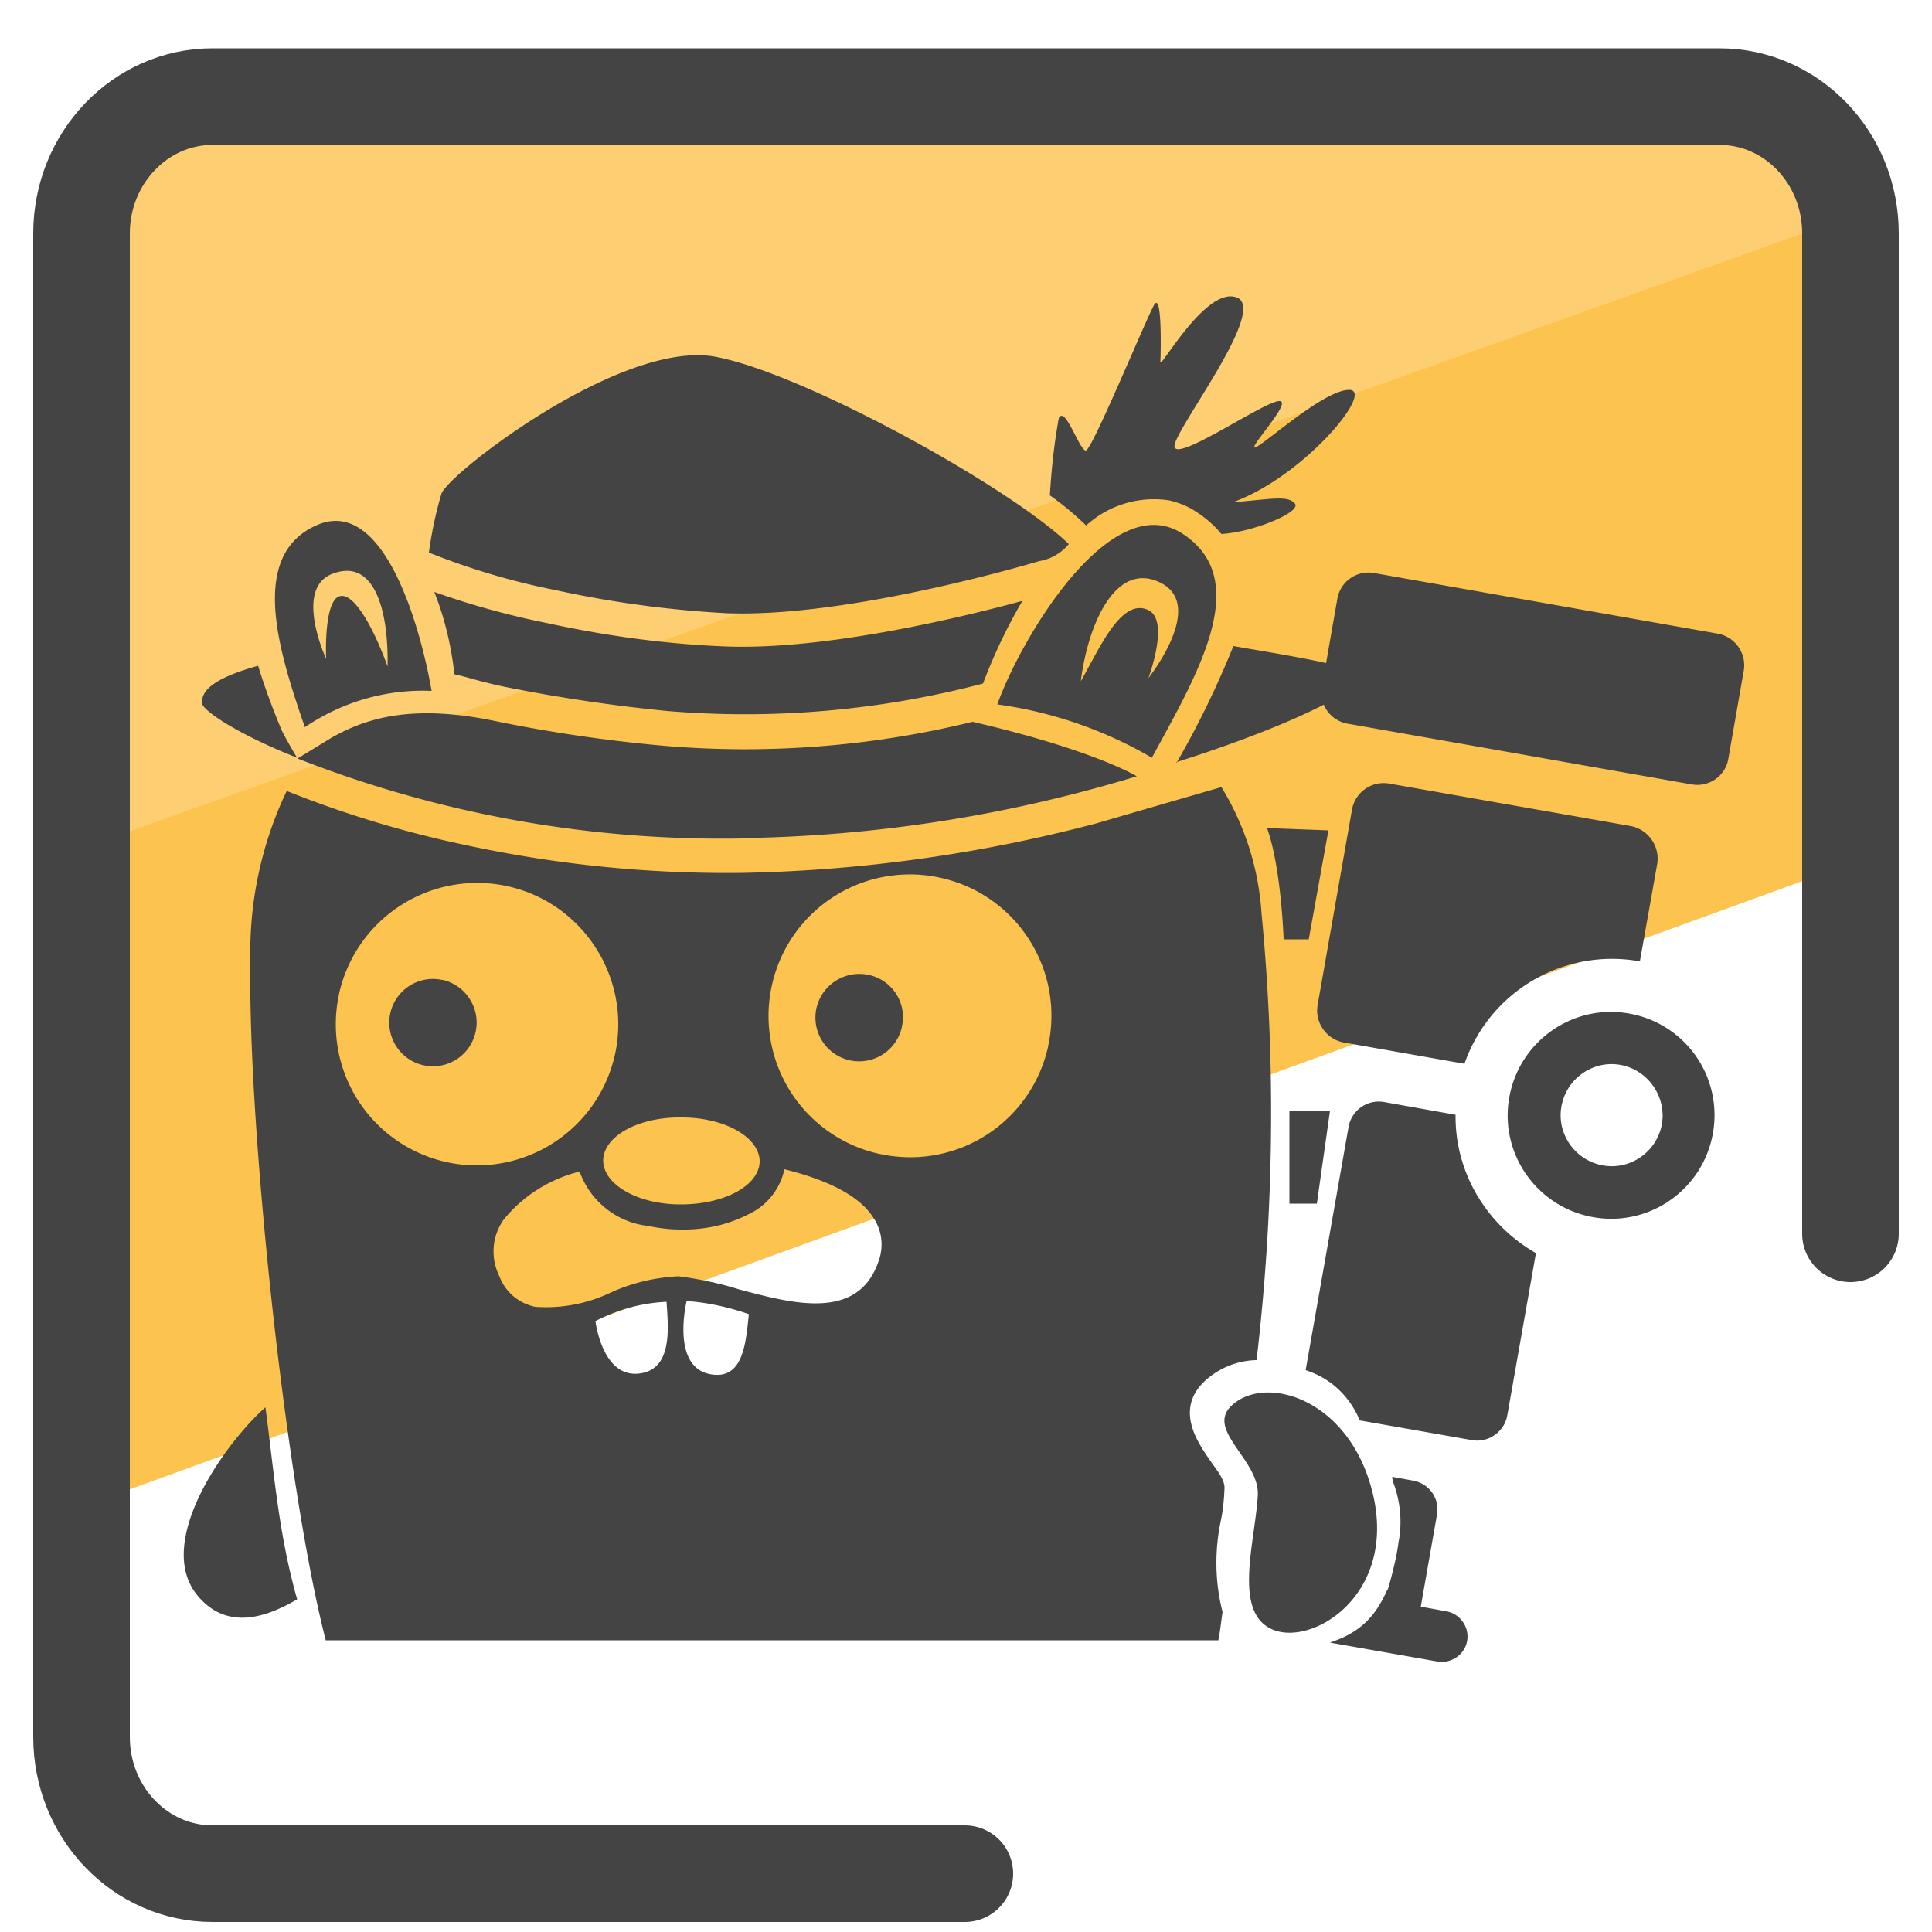
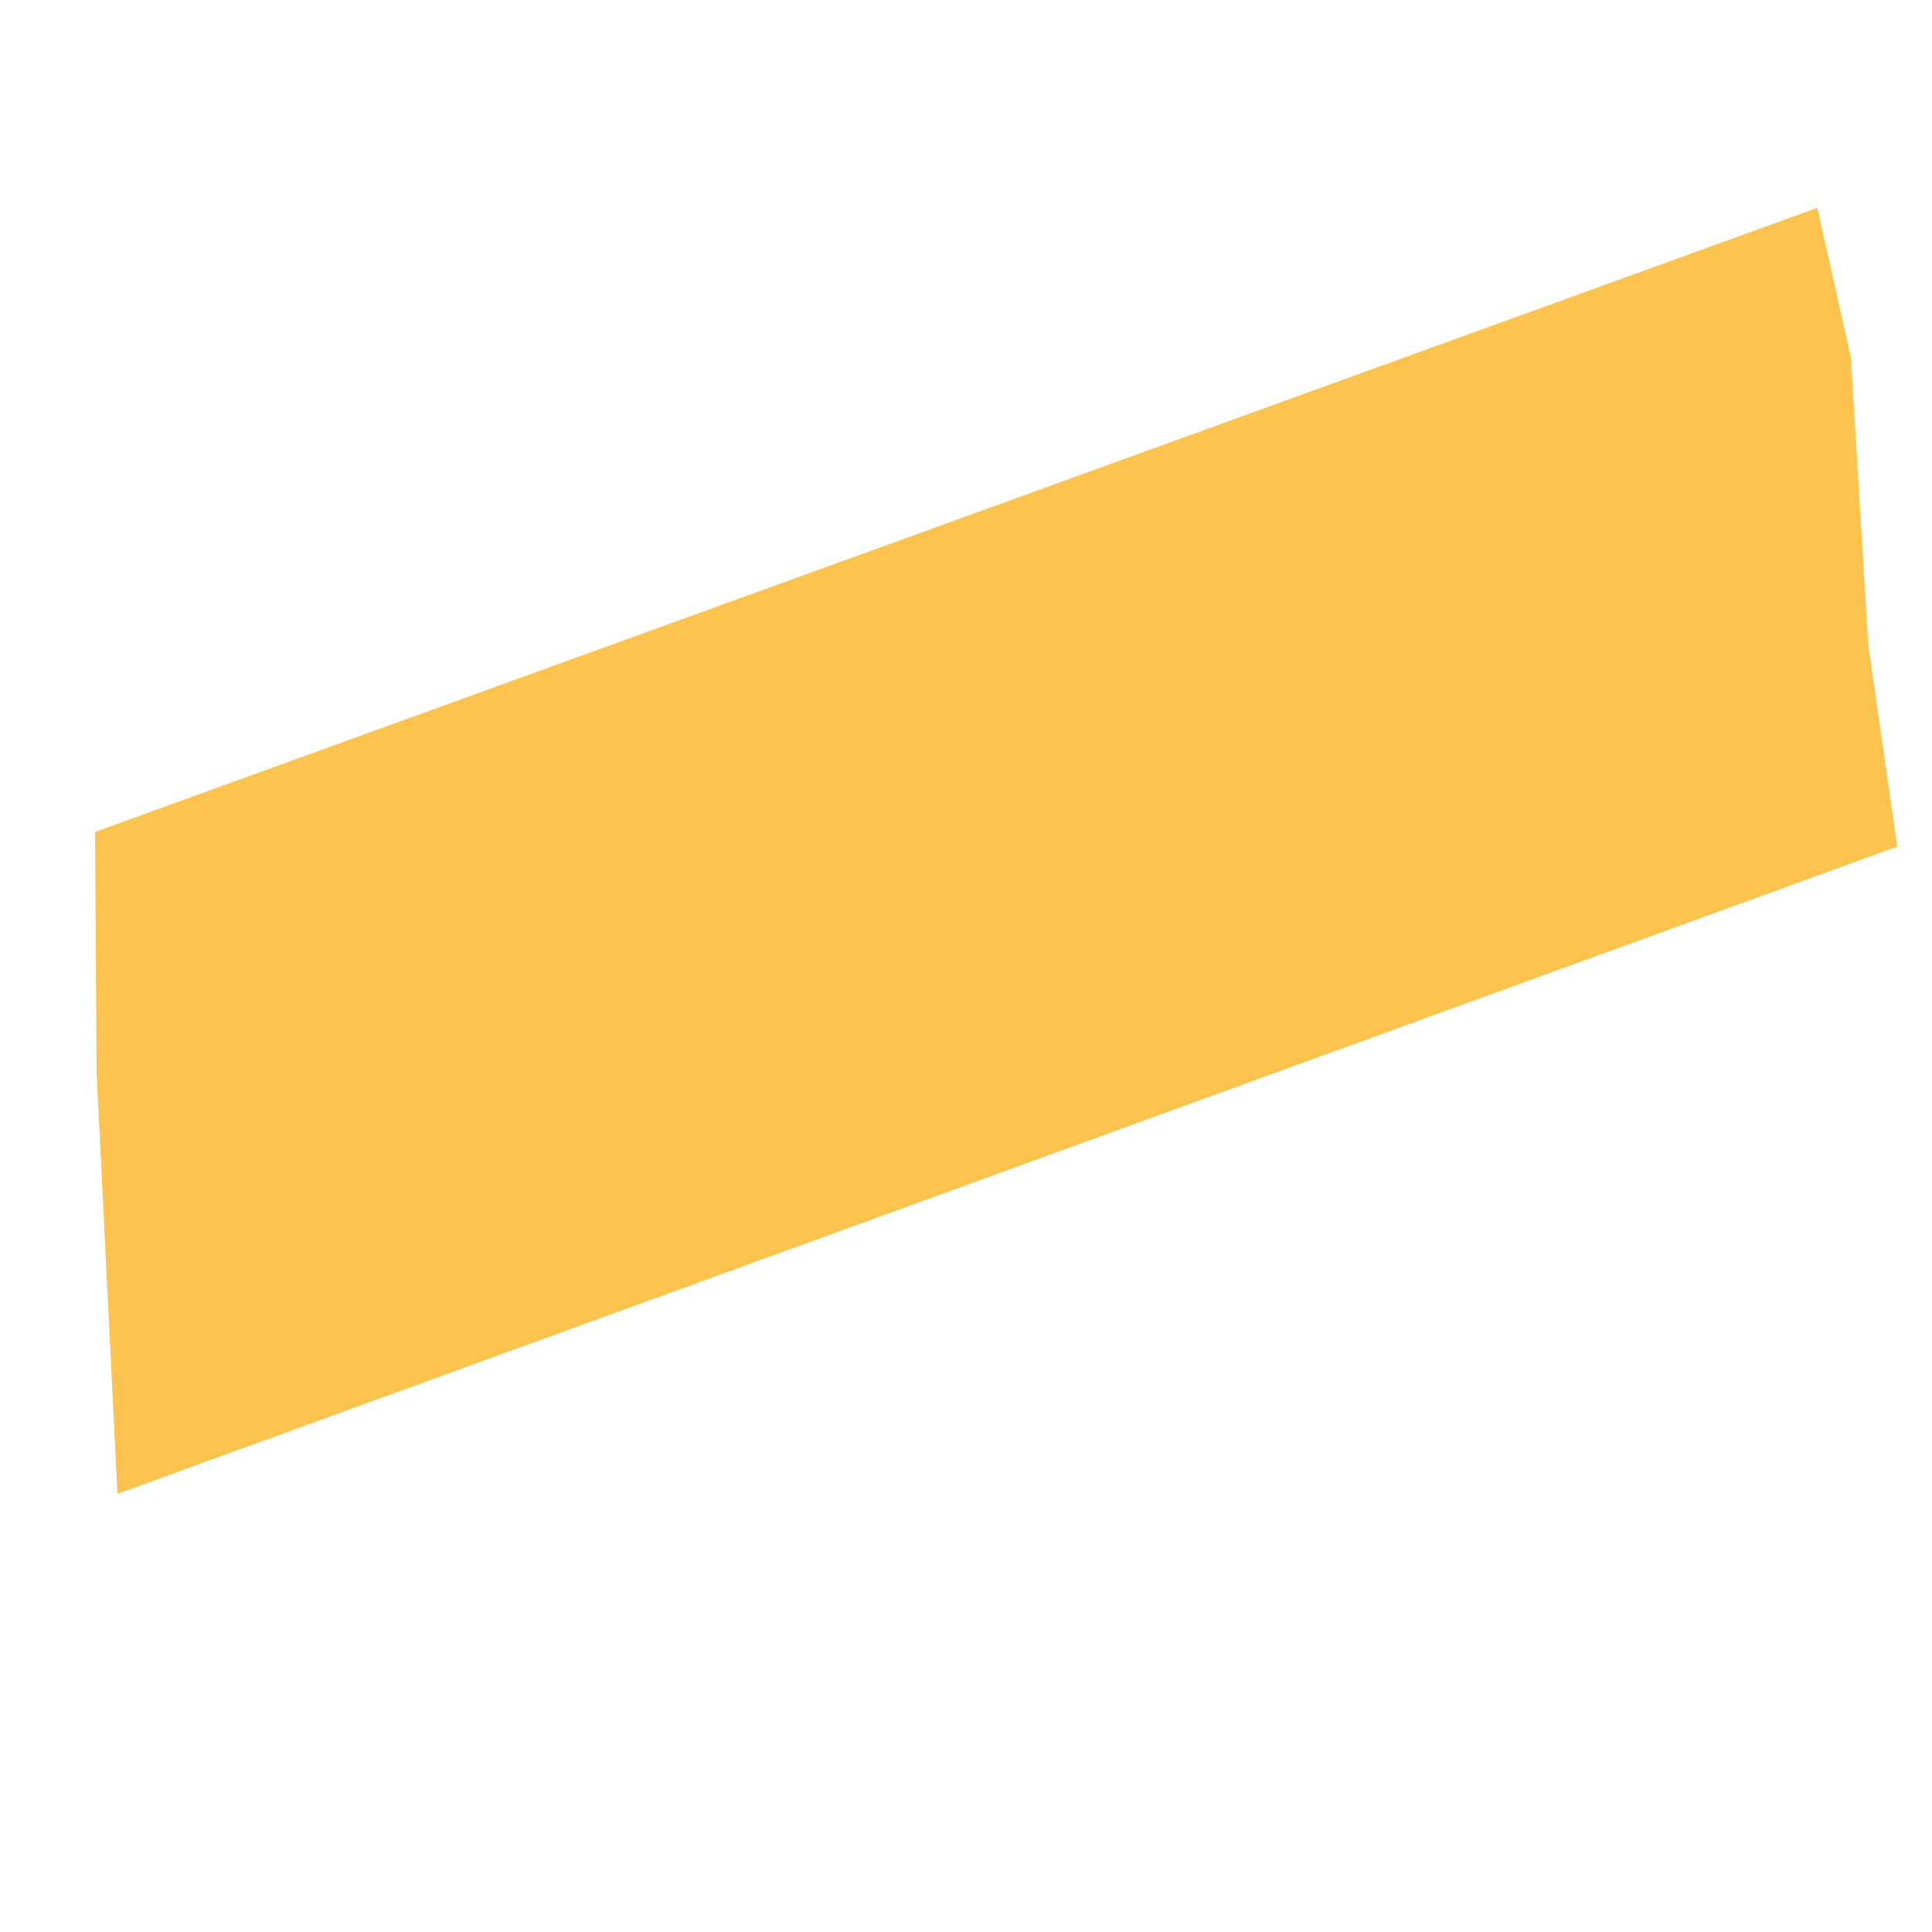
<svg xmlns="http://www.w3.org/2000/svg" id="Camada_3" x="0" y="0" version="1.1" viewBox="0 0 50 50" xml:space="preserve">
  <style>.st3{fill:#444}</style>
  <path fill="#fcc34f" d="M48.35 16.7l.75 5.21L3.04 38.66 2.5 27.77l-.04-6.24L47.03 5.38l.87 3.87z" />
-   <path fill="#fdcf72" d="M46.17 2.17l2.25 3.24L1.58 22.15 2.69 4.97l2.98-2.89 29.05-.17z" />
-   <path fill="none" stroke="#444" stroke-linecap="round" stroke-linejoin="round" stroke-miterlimit="10" stroke-width="2.5" d="M24.97 48.49H5.5c-1.87 0-3.39-1.58-3.39-3.54V6.04c0-1.95 1.52-3.54 3.39-3.54h39c1.87 0 3.39 1.58 3.39 3.54v25.89" />
-   <path d="M14.37 15.27c1.46.32 2.95.52 4.44.6 3.22.12 8.05-1.34 8.09-1.35.3-.05.57-.21.76-.44-1.54-1.49-6.98-4.49-9.22-4.86-2.42-.36-6.73 2.96-7.01 3.54-.15.5-.26 1.02-.33 1.54 1.05.42 2.15.75 3.27.97zM7.69 41.39c-.48-1.7-.59-3.22-.82-4.97-1.05.93-2.89 3.5-1.76 4.87.76.92 1.78.57 2.58.1zm3.48-23.51c-.27-1.56-1.21-5.06-2.97-4.29-1.76.77-1.01 3.21-.31 5.23.97-.66 2.12-.99 3.28-.94zm-2.54-3.04c1.04-.38 1.43.91 1.4 2.41-.26-.74-.82-1.94-1.24-1.82-.42.12-.35 1.62-.35 1.62s-.86-1.85.19-2.21zM7.29 18.9c-.23-.55-.44-1.11-.61-1.67-1.22.34-1.47.67-1.45.97.01.18.89.79 2.46 1.41 0 .01-.31-.52-.4-.71zm11.92 2.79c3.46-.05 6.9-.59 10.21-1.6 0 0-1.1-.68-4.25-1.41-2.61.64-5.32.85-8 .62-1.45-.13-2.89-.34-4.31-.63-2.26-.48-3.43-.05-4.26.41l-.9.55c3.67 1.44 7.58 2.14 11.52 2.07l-.01-.01zm11.22-1.96c3.02-.96 4.73-1.86 4.72-2.17s-1.2-.49-3.23-.84c-.42 1.04-.91 2.05-1.47 3.02l-.02-.01zm-18.99 5.63a1.13 1.13 0 10.87 1.34c.13-.6-.25-1.2-.85-1.34h-.02zm11.04-.13c-.61-.13-1.21.25-1.35.86a1.13 1.13 0 102.21.49v-.01c.14-.61-.25-1.21-.86-1.34zm9.12 14.1c.06-.29.08-.58.09-.81.01-.23-.2-.47-.37-.72-.31-.45-.92-1.3-.16-2.04.37-.35.85-.55 1.36-.56.45-3.83.5-7.7.13-11.54a7.116 7.116 0 00-1.04-3.29l-1.45.42-1.79.52c-2.99.79-6.06 1.22-9.15 1.28-2.41.03-4.81-.21-7.17-.72-1.58-.33-3.13-.8-4.63-1.4a9.689 9.689 0 00-.94 4.4c-.07 4.23.9 13.49 1.95 17.58h23.1c.05-.24.07-.48.11-.73-.2-.78-.21-1.6-.04-2.39zM17.65 28.92c1.12 0 2.01.52 2.01 1.14-.01.62-.91 1.11-2.04 1.11s-2.01-.52-2.01-1.14c.01-.63.92-1.13 2.04-1.11zm-8.88-3.18a3.662 3.662 0 014.34-2.81c1.97.42 3.23 2.37 2.81 4.34a3.662 3.662 0 01-4.34 2.81 3.652 3.652 0 01-2.81-4.33v-.01zm7.74 9.81c-.93.08-1.1-1.36-1.1-1.36.57-.3 1.2-.47 1.84-.5.04.65.18 1.78-.74 1.86zm1.85.01c-1-.21-.59-1.89-.59-1.89.55.04 1.09.16 1.61.34-.08.75-.14 1.73-1.02 1.55zm4.37-2.9c-.54 1.54-2.24 1.07-3.6.71-.51-.16-1.03-.27-1.57-.34-.61.03-1.2.17-1.75.42-.61.29-1.28.42-1.96.37a1.26 1.26 0 01-.93-.8c-.23-.47-.19-1.02.11-1.45.5-.62 1.2-1.06 1.97-1.25.28.78.98 1.33 1.8 1.41.27.06.55.09.83.09.61.01 1.21-.12 1.75-.4.47-.22.81-.65.92-1.16.97.24 1.88.62 2.28 1.22.25.35.3.79.15 1.18zm.06-2.79a3.656 3.656 0 01-2.82-4.34 3.656 3.656 0 014.34-2.82c1.98.42 3.24 2.36 2.82 4.34v.01a3.652 3.652 0 01-4.33 2.81h-.01zm12.76 8.88c-.56-2.56-2.83-3.22-3.7-2.35-.63.64.78 1.41.7 2.33-.08 1.22-.64 3 .38 3.44s3.17-.86 2.62-3.42zM14.18 16.13c-1-.2-1.98-.47-2.94-.81.27.68.44 1.4.52 2.13.29.06.7.2 1.28.32 1.39.28 2.8.49 4.22.63 2.75.23 5.51-.01 8.18-.71.28-.74.62-1.46 1.02-2.14-1.5.41-5.08 1.28-7.68 1.18-1.54-.06-3.08-.27-4.6-.6zm15.63 3.48c1.17-2.15 2.64-4.6.79-5.8-1.86-1.2-4.18 2.71-4.79 4.42 1.4.19 2.77.66 4 1.38zm.26-4.51c1.12.61-.35 2.45-.35 2.45s.56-1.49 0-1.76c-.71-.34-1.28 1.03-1.75 1.84.21-1.62.97-3.14 2.1-2.53zm-1.96-1.5a2.6 2.6 0 012.15-.65c.25.06.48.15.69.29.25.16.47.35.66.58l.11-.01c.81-.08 1.97-.57 1.79-.78-.18-.21-.57-.12-1.61-.03 1.84-.66 3.69-2.9 3.02-2.91-.67-.01-2.32 1.52-2.45 1.49s1.11-1.33.57-1.19c-.54.14-2.75 1.66-2.64 1.12s2.4-3.5 1.61-3.81c-.79-.31-1.99 1.87-1.98 1.67s.05-1.84-.16-1.48c-.21.36-1.61 3.77-1.77 3.77-.17-.01-.54-1.19-.7-.83-.12.66-.19 1.32-.23 1.99.33.23.65.5.94.78z" class="st3" />
-   <path d="M37.43 41.7l-.66-.12.42-2.39c.07-.41-.2-.79-.61-.87l-.55-.1c0 .03.01.07.01.1.2.51.26 1.07.15 1.61-.04.38-.22 1.03-.26 1.16-.01.03-.02.06-.04.08-.33.74-.76 1.1-1.47 1.34l2.78.49c.36.06.71-.18.77-.54s-.19-.7-.54-.76zm7.03-25.3l-8.9-1.57a.818.818 0 00-.95.67l-.4 2.28c-.08.45.22.87.67.95l8.9 1.57c.45.08.88-.22.95-.67l.4-2.28a.833.833 0 00-.67-.95zm-2.3 9.83c-1.45-.26-2.84.71-3.1 2.17-.26 1.45.71 2.84 2.17 3.1 1.45.26 2.84-.71 3.1-2.17a2.67 2.67 0 00-2.17-3.1zm.85 2.86c-.13.72-.82 1.2-1.53 1.07-.72-.13-1.2-.82-1.07-1.53.13-.72.82-1.2 1.53-1.07s1.19.82 1.07 1.53zm-5.34-.24l-1.85-.33a.795.795 0 00-.92.65l-1.11 6.29c.68.22 1.15.7 1.4 1.3l2.9.51c.43.08.85-.22.92-.65l.74-4.19c-1.28-.73-2.1-2.09-2.08-3.58zm4.54-7.47l-6.25-1.1a.833.833 0 00-.97.67l-.89 5.06c-.08.45.23.89.68.97l3.12.55a4.043 4.043 0 014.54-2.65l.45-2.53a.86.86 0 00-.68-.97zm-9.42.05l1.59.06-.51 2.82h-.65s-.06-1.86-.43-2.88zm.58 7.32h1.05l-.34 2.4h-.71z" class="st3" />
</svg>